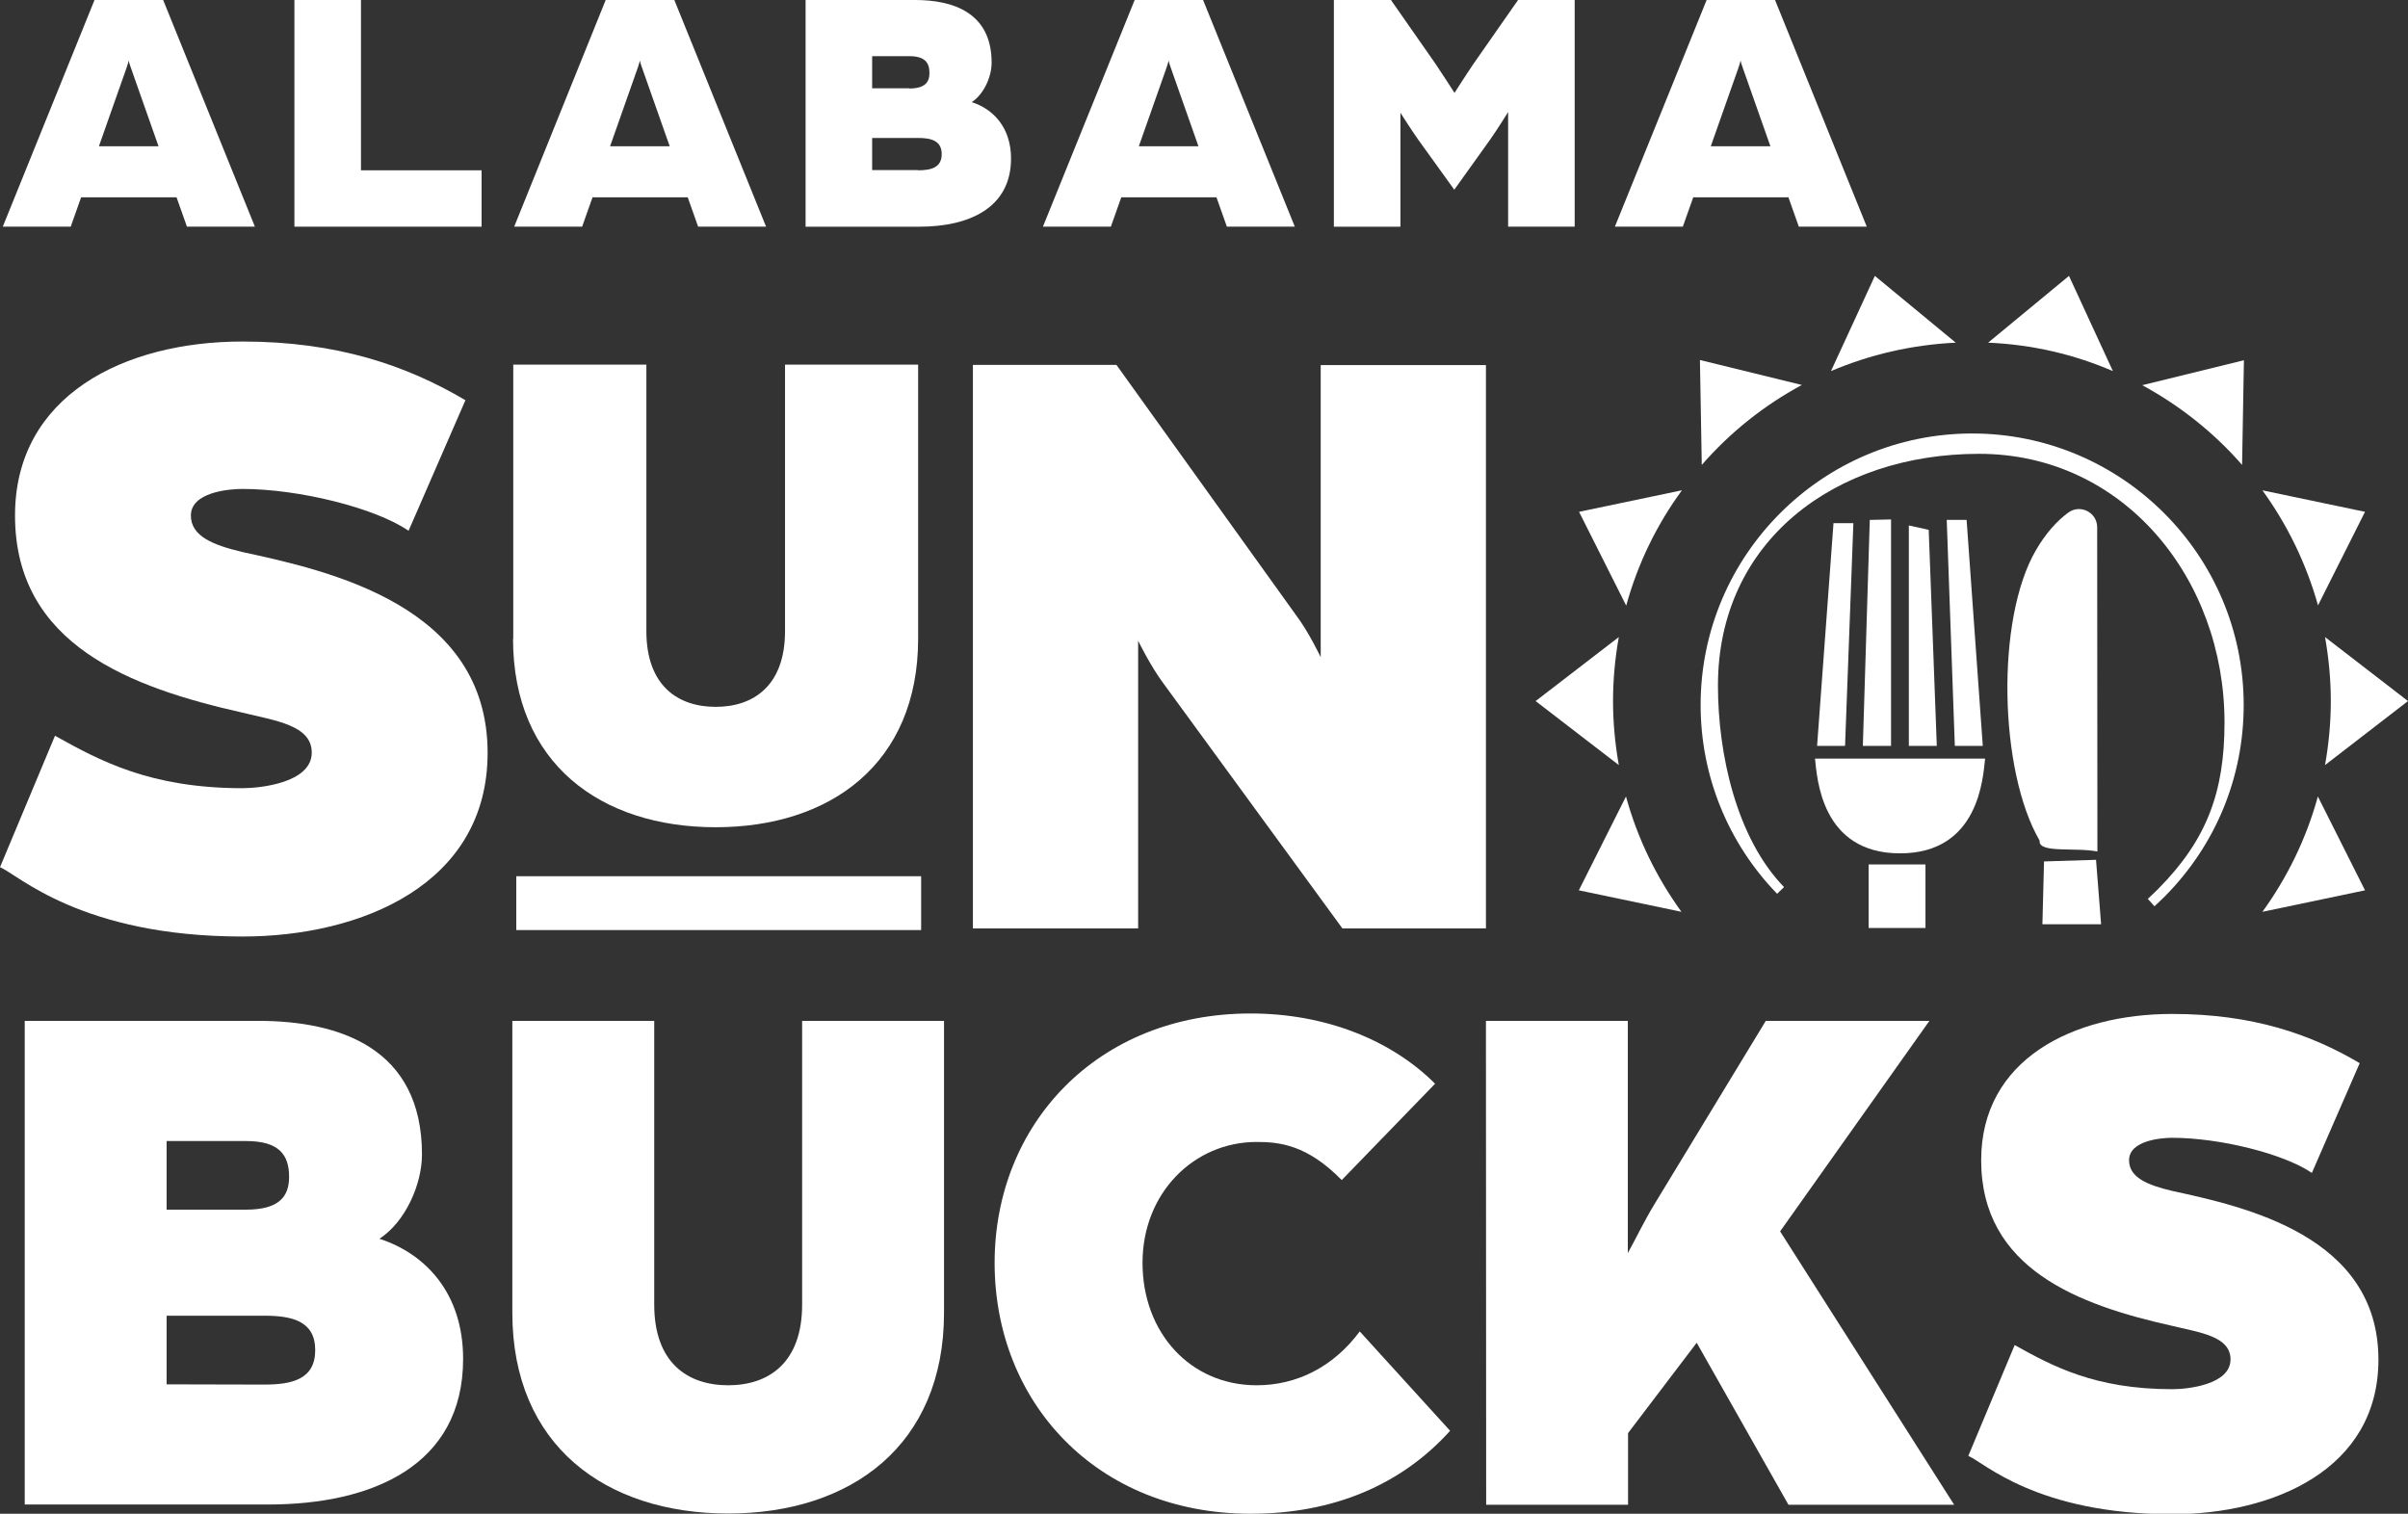
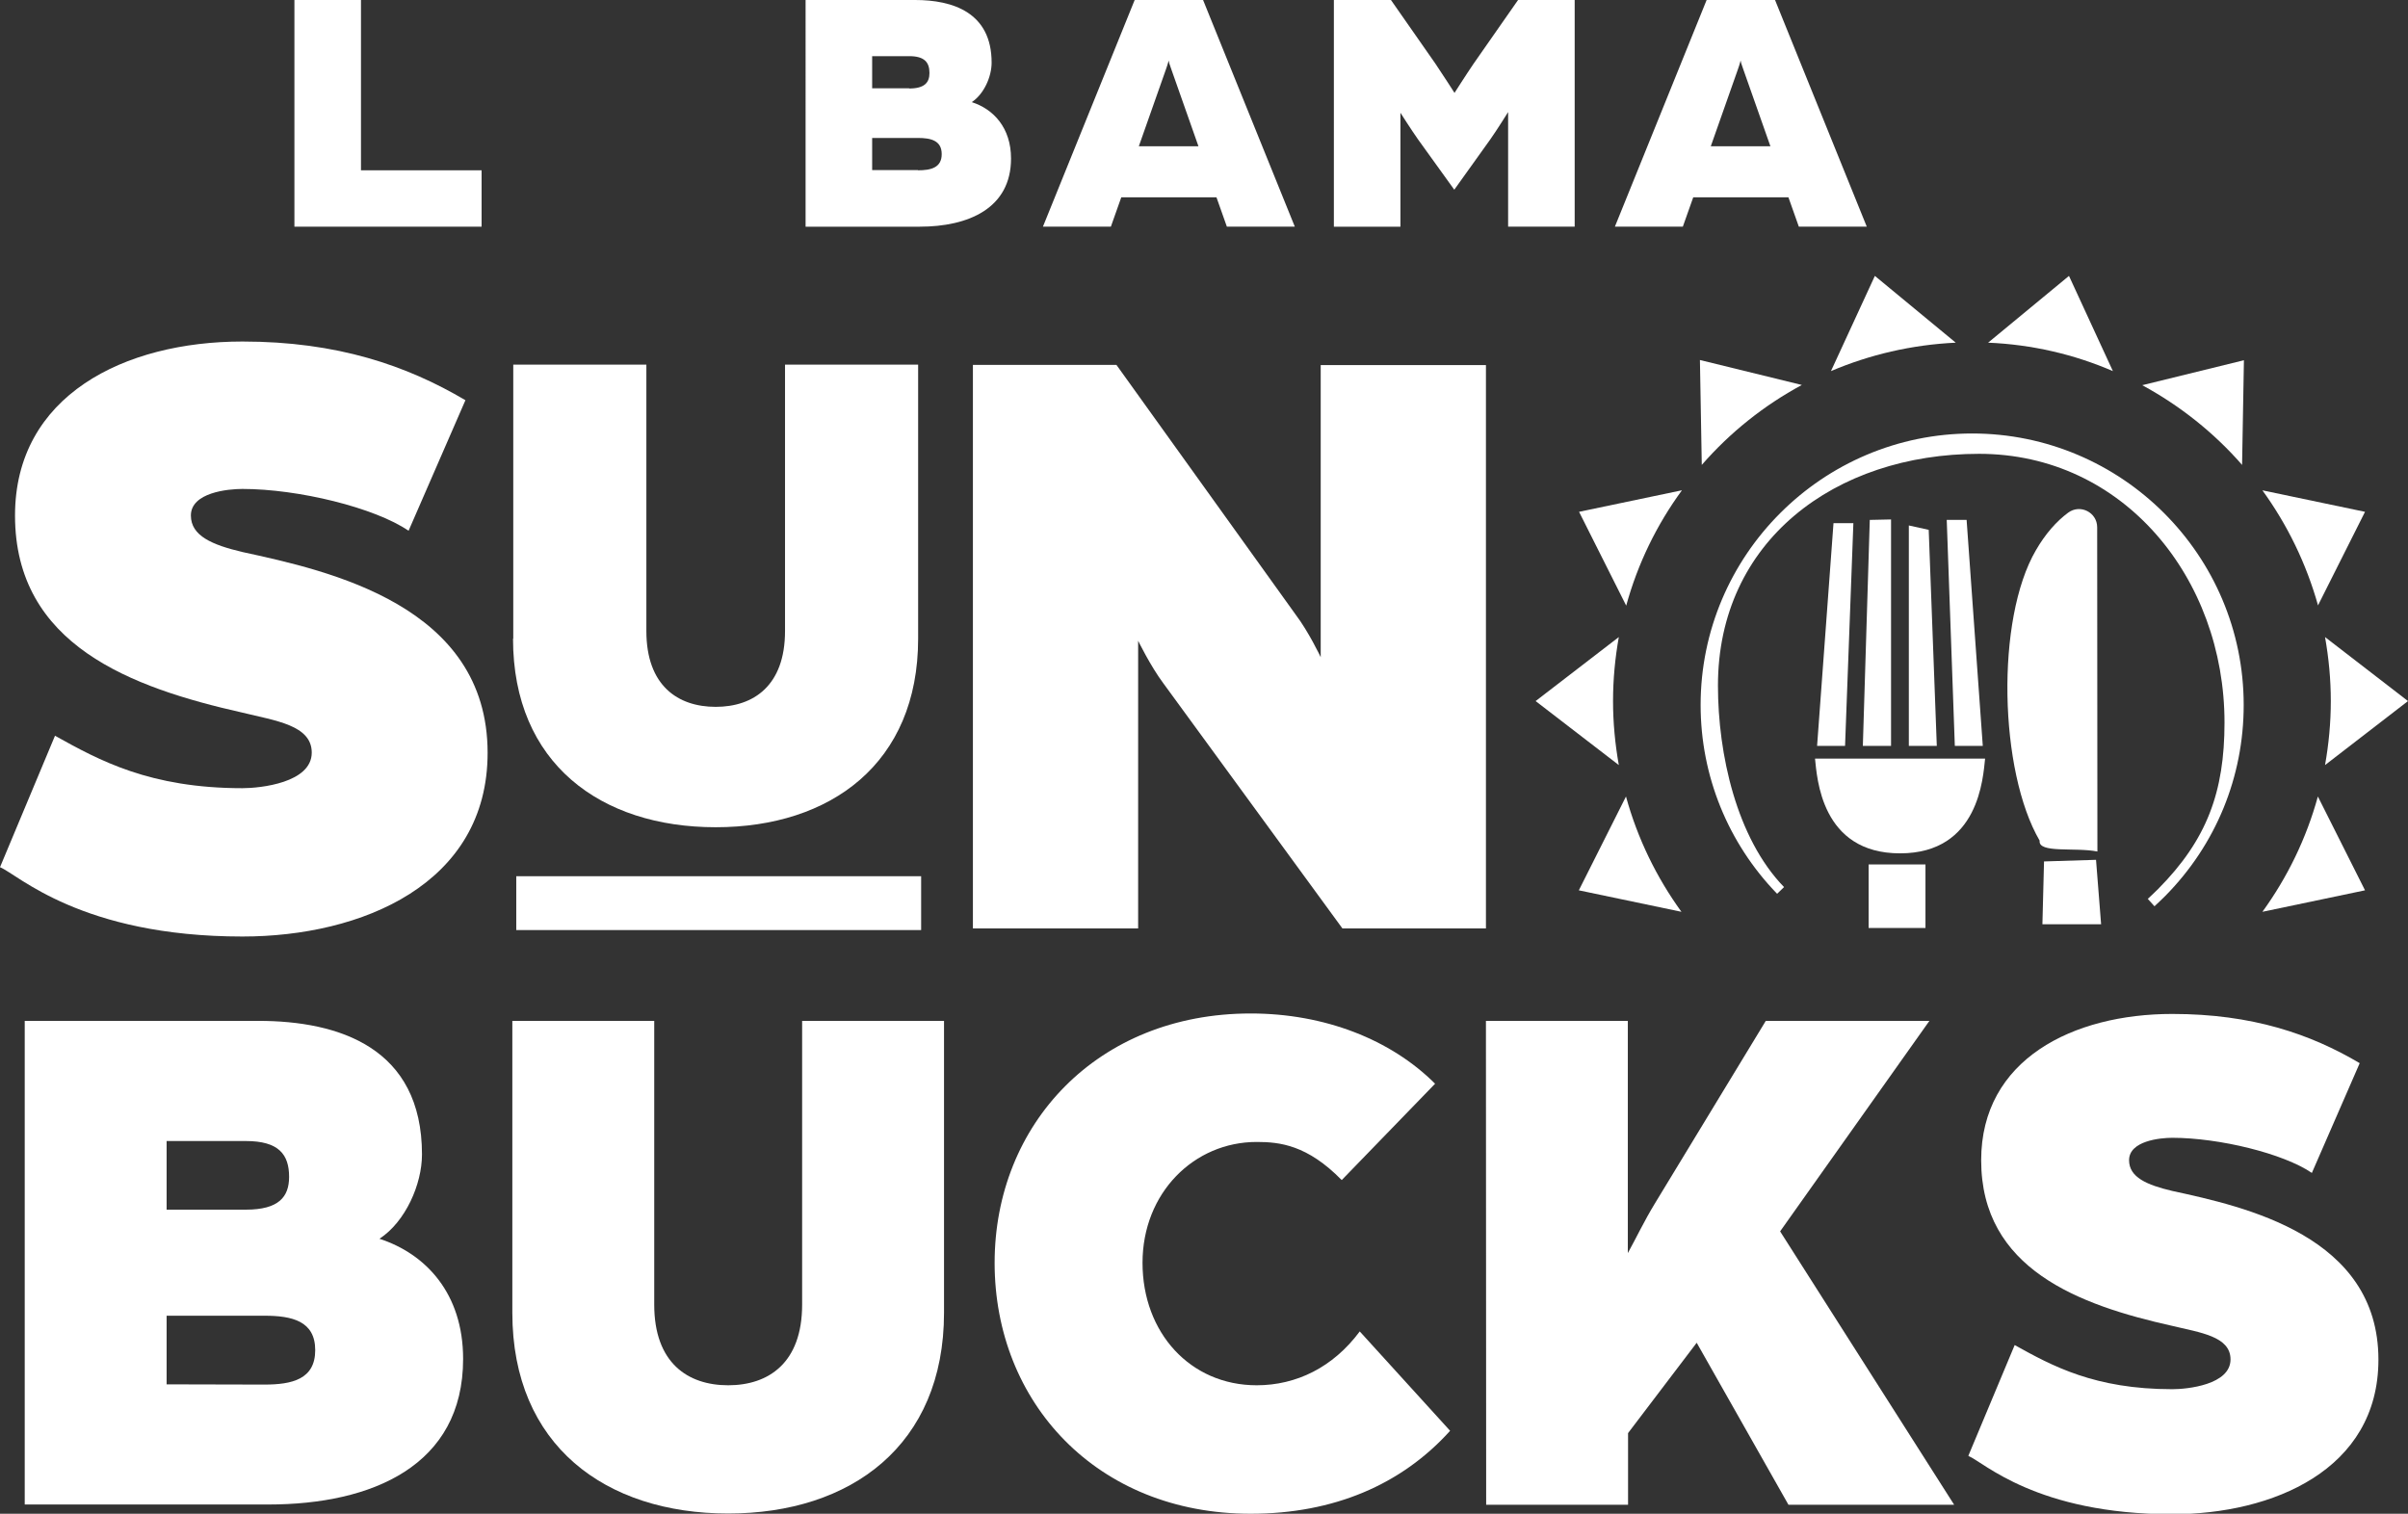
<svg xmlns="http://www.w3.org/2000/svg" id="Layer_2" data-name="Layer 2" viewBox="0 0 104.2 65.51">
  <rect x="0" y="0" width="104.2" height="65.51" fill="#333333" stroke="none" />
  <defs>
    <style>
      .cls-1 {
        fill: #fff;
      }
    </style>
  </defs>
  <g id="Layer_1-2" data-name="Layer 1">
    <g>
      <g>
        <path class="cls-1" d="M11.44,59.92c1.2,0,2.2-.23,2.2-1.49s-1-1.49-2.2-1.49h-4.23v2.97M10.64,52.35c1.42,0,1.87-.55,1.87-1.42,0-.97-.45-1.55-1.87-1.55h-3.43v2.97M1.07,44.18h10.11c3.49,0,7.08,1.16,7.08,5.78,0,1.29-.71,2.91-1.84,3.65,2,.65,3.62,2.36,3.62,5.2,0,4.62-3.94,6.3-8.43,6.3H1.07" />
        <path class="cls-1" d="M22.17,56.81v-12.63h6.14v12.28c0,2.52,1.45,3.49,3.2,3.49s3.2-.97,3.2-3.49v-12.28h6.14v12.63c0,5.75-4.04,8.69-9.34,8.69s-9.34-2.94-9.34-8.69" />
        <path class="cls-1" d="M43.04,54.65c0-5.98,4.43-10.79,11.08-10.79,3.2,0,6.07,1.13,7.98,3.04l-4.04,4.17c-1.49-1.52-2.68-1.65-3.68-1.65-2.71,0-4.94,2.2-4.94,5.23s2.07,5.3,4.94,5.3c1.71,0,3.3-.77,4.46-2.33l3.91,4.3c-2.1,2.33-5.04,3.59-8.63,3.59-6.66,0-11.08-4.82-11.08-10.86" />
        <path class="cls-1" d="M64.3,44.18h6.14v10.05c.36-.65.71-1.39,1.16-2.13l4.81-7.92h7.08l-6.46,9.11,7.53,11.83h-7.17l-3.97-7.01-2.97,3.91v3.1h-6.14" />
        <path class="cls-1" d="M85.18,62.99l2-4.78c1.62.9,3.46,1.91,6.82,1.91.65,0,2.52-.19,2.52-1.29,0-1-1.32-1.16-2.52-1.45-4.04-.9-8.27-2.46-8.27-7.17,0-4.36,3.97-6.33,8.27-6.33,3.46,0,5.98.87,8.11,2.13l-2.07,4.75c-1.23-.84-4.01-1.52-6.04-1.52-.52,0-1.87.13-1.87.97,0,.74.77,1.07,1.87,1.33,3.13.68,8.92,1.94,8.92,7.3,0,4.78-4.59,6.69-8.92,6.69-5.88,0-8.17-2.26-8.82-2.52" />
        <path class="cls-1" d="M0,37.53l2.38-5.69c1.92,1.07,4.11,2.27,8.11,2.27.77,0,3-.23,3-1.54,0-1.19-1.58-1.38-3-1.73-4.8-1.08-9.84-2.92-9.84-8.53,0-5.19,4.73-7.53,9.84-7.53,4.11,0,7.11,1.04,9.65,2.54l-2.46,5.65c-1.46-1-4.77-1.81-7.19-1.81-.62,0-2.23.15-2.23,1.15,0,.88.92,1.27,2.23,1.58,3.73.81,10.61,2.31,10.61,8.69,0,5.69-5.46,7.95-10.61,7.95-6.99,0-9.72-2.69-10.49-3" />
        <rect class="cls-1" x="22.34" y="37.92" width="17.52" height="2.33" />
        <path class="cls-1" d="M42.1,15.79h6.21l7.75,10.8c.57.75,1.09,1.85,1.09,1.85v-12.64h7.15v24.38h-6.21l-7.75-10.61c-.56-.75-1.09-1.84-1.09-1.84v12.45h-7.15" />
        <path class="cls-1" d="M22.21,27.64v-11.86h5.76v11.53c0,2.37,1.37,3.28,3,3.28s3-.91,3-3.28v-11.53h5.76v11.86c0,5.4-3.79,8.16-8.76,8.16s-8.77-2.76-8.77-8.16" />
        <path class="cls-1" d="M84.63,14.83l-3.5-2.89-1.9,4.12c1.67-.71,3.49-1.14,5.4-1.23" />
        <path class="cls-1" d="M77.97,16.66l-4.41-1.08.08,4.54c1.22-1.4,2.68-2.57,4.33-3.46" />
        <path class="cls-1" d="M91.43,16.06l-1.9-4.12-3.5,2.89c1.91.08,3.73.51,5.4,1.23" />
        <path class="cls-1" d="M72.77,21.22l-4.44.93,2.04,4.06c.5-1.82,1.32-3.5,2.41-4.99" />
        <path class="cls-1" d="M104.2,30.34l-3.59-2.77c.16.9.25,1.83.25,2.77s-.09,1.87-.25,2.77" />
        <path class="cls-1" d="M97.02,20.13l.08-4.54-4.4,1.08c1.64.89,3.11,2.06,4.33,3.46" />
        <path class="cls-1" d="M100.3,26.21l2.04-4.06-4.44-.93c1.08,1.49,1.9,3.17,2.41,4.99" />
        <path class="cls-1" d="M69.8,30.34c0-.95.09-1.87.25-2.77l-3.6,2.77,3.6,2.77c-.16-.9-.25-1.83-.25-2.77" />
        <path class="cls-1" d="M70.36,34.47l-2.04,4.06,4.44.93c-1.08-1.49-1.9-3.17-2.4-4.99" />
        <path class="cls-1" d="M97.9,39.46l4.44-.93-2.04-4.06c-.5,1.82-1.32,3.5-2.4,4.99" />
        <path class="cls-1" d="M90.76,36.85c-.97-.19-2.57.09-2.5-.47-1.75-3-1.91-9.58-.16-12.57.41-.71.89-1.25,1.39-1.62.52-.39,1.26-.02,1.26.63" />
        <polyline class="cls-1" points="88.38 40 90.92 40 90.7 37.21 88.45 37.28" />
        <polyline class="cls-1" points="85.8 32.28 84.59 32.28 84.24 22.5 85.1 22.5" />
        <path class="cls-1" d="M85.9,32.83c-.09.8-.25,4.1-3.68,4.1s-3.59-3.29-3.68-4.1" />
        <polyline class="cls-1" points="79.84 32.28 78.63 32.28 79.34 22.64 80.2 22.64" />
        <polyline class="cls-1" points="81.83 32.28 80.61 32.28 80.91 22.5 81.83 22.48" />
        <polyline class="cls-1" points="83.81 32.28 82.6 32.28 82.6 22.74 83.46 22.93" />
        <polyline class="cls-1" points="80.86 40.16 83.32 40.16 83.32 37.41 80.86 37.41" />
        <path class="cls-1" d="M93.22,39.21l-.28-.31c.15-.14.3-.28.45-.43,2.11-2.13,2.87-4.2,2.87-7.2,0-6.25-4.38-11.63-10.62-11.63s-11.3,3.78-11.3,10.03c0,2.96.8,6.6,2.86,8.72l-.3.29c-2.13-2.2-3.31-5.11-3.31-8.17,0-6.48,5.27-11.75,11.75-11.75s11.75,5.27,11.75,11.75c0,3.11-1.2,6.04-3.39,8.26-.15.15-.31.3-.47.45" />
      </g>
      <g>
-         <path class="cls-1" d="M4.09,0h2.97l3.97,9.81h-2.94l-.45-1.27H3.51l-.45,1.27H.12L4.09,0ZM6.86,6.33l-1.17-3.32c-.09-.24-.11-.33-.12-.39,0,0-.03.14-.12.39l-1.17,3.32h2.57Z" />
        <path class="cls-1" d="M12.74,0h2.88v7.37h5.22v2.44h-8.1V0Z" />
-         <path class="cls-1" d="M26.21,0h2.97l3.97,9.81h-2.94l-.45-1.27h-4.12l-.45,1.27h-2.94L26.21,0ZM28.98,6.33l-1.17-3.32c-.09-.24-.11-.33-.12-.39,0,0-.03.14-.12.39l-1.17,3.32h2.57Z" />
        <path class="cls-1" d="M34.86,0h4.74c1.63,0,3.31.54,3.31,2.71,0,.61-.33,1.36-.86,1.71.94.3,1.7,1.11,1.7,2.44,0,2.16-1.85,2.95-3.95,2.95h-4.94V0ZM39.34,3.83c.67,0,.88-.26.88-.67,0-.46-.21-.73-.88-.73h-1.6v1.39h1.6ZM39.72,7.37c.56,0,1.03-.11,1.03-.7s-.47-.7-1.03-.7h-1.98v1.39h1.98Z" />
        <path class="cls-1" d="M49.09,0h2.97l3.97,9.81h-2.94l-.45-1.27h-4.12l-.45,1.27h-2.94l3.97-9.81ZM51.86,6.33l-1.17-3.32c-.09-.24-.11-.33-.12-.39,0,0-.03.14-.12.39l-1.17,3.32h2.57Z" />
        <path class="cls-1" d="M57.74,0h2.45l1.92,2.75c.32.47.83,1.27.83,1.27,0,0,.51-.8.83-1.27l1.92-2.75h2.45v9.81h-2.88v-4.96s-.5.8-.77,1.18l-1.56,2.18-1.57-2.18c-.27-.38-.76-1.15-.76-1.15v4.93h-2.88V0Z" />
        <path class="cls-1" d="M73.84,0h2.97l3.97,9.81h-2.94l-.45-1.27h-4.12l-.45,1.27h-2.94l3.97-9.81ZM76.61,6.33l-1.17-3.32c-.09-.24-.11-.33-.12-.39,0,0-.03.14-.12.39l-1.17,3.32h2.57Z" />
      </g>
    </g>
  </g>
</svg>